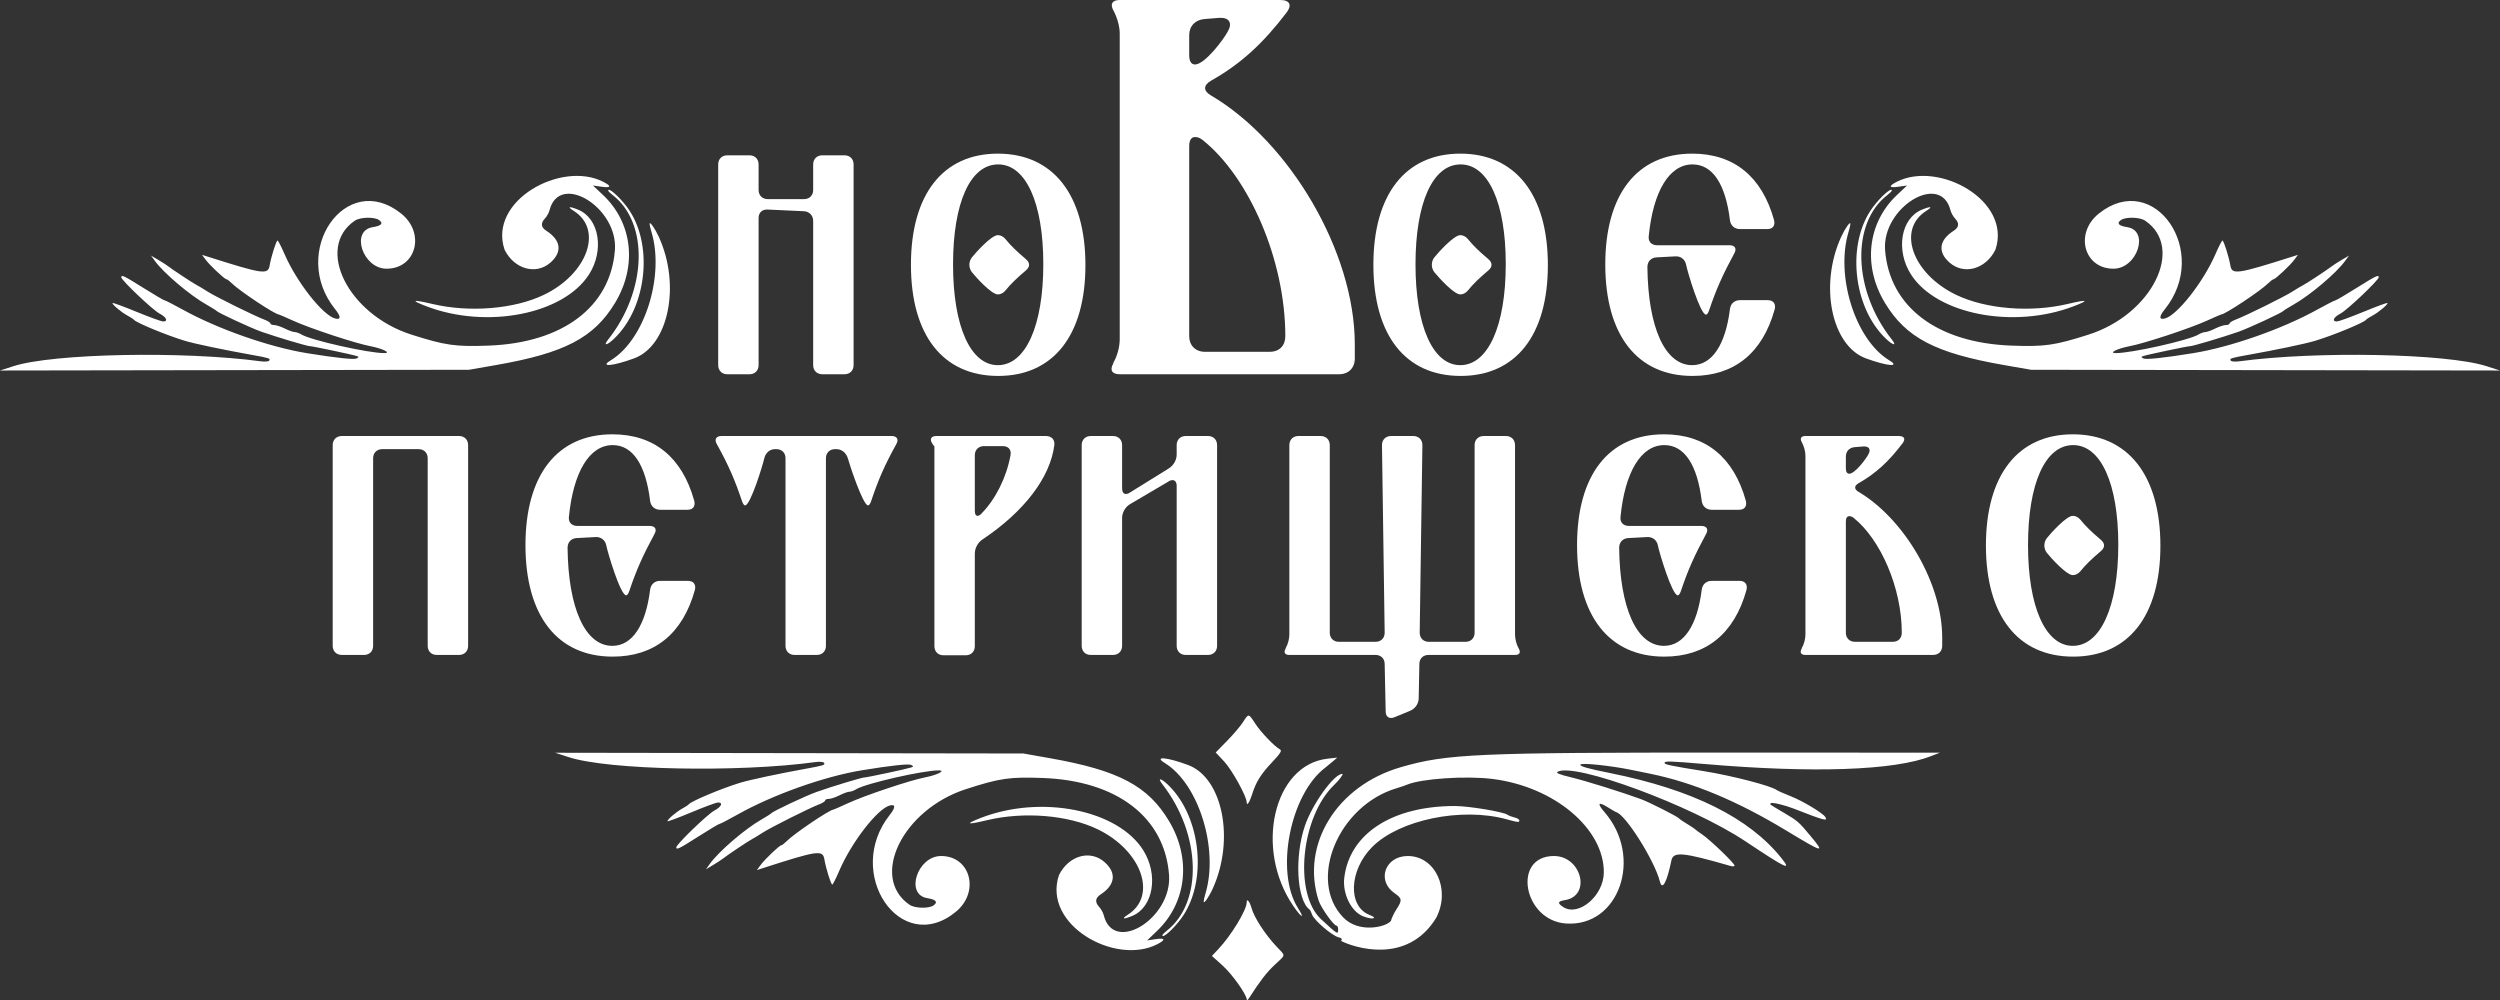
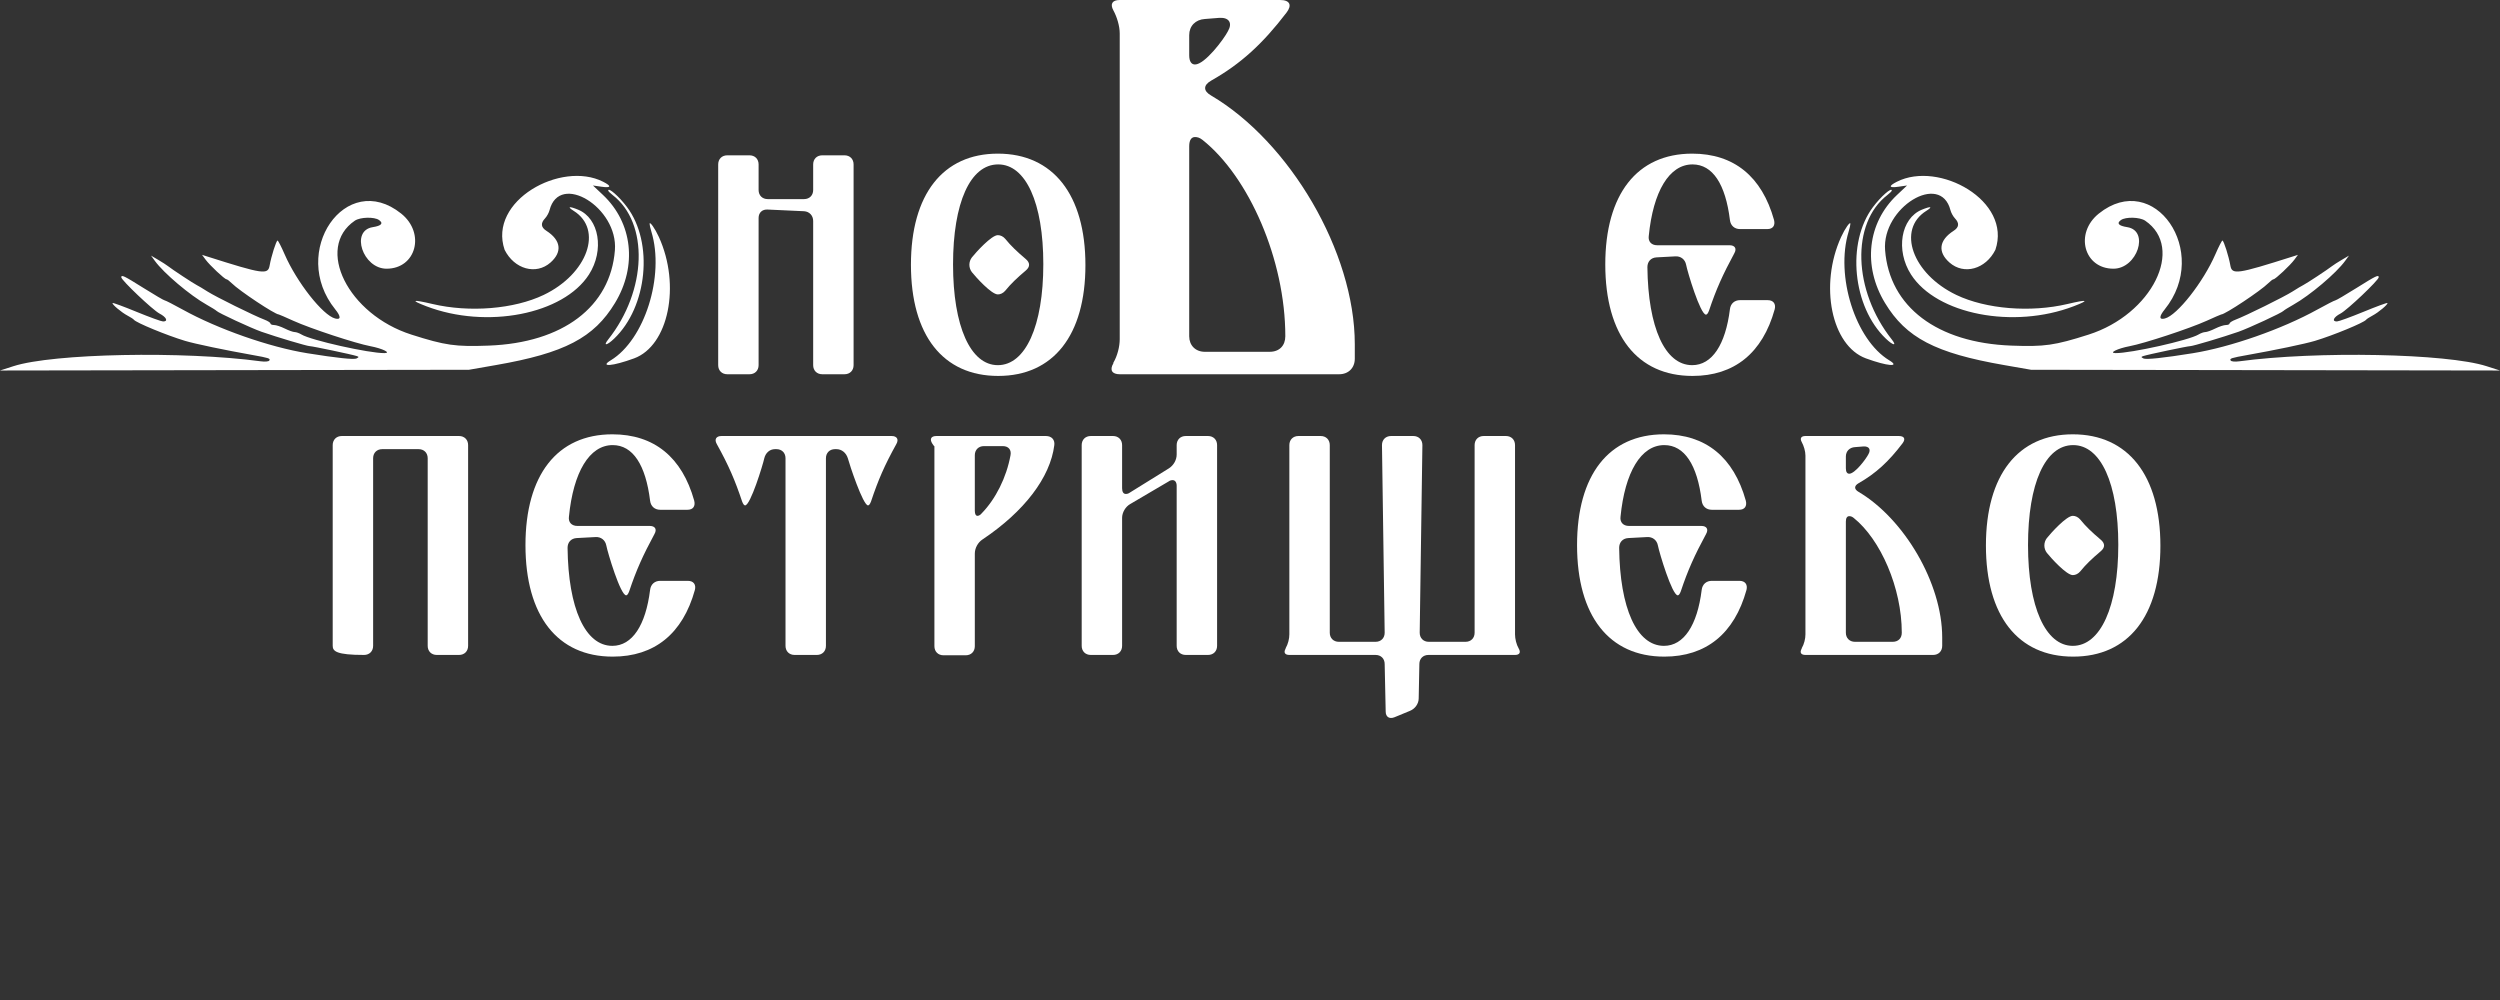
<svg xmlns="http://www.w3.org/2000/svg" width="220" height="88" viewBox="0 0 220 88" fill="none">
  <rect x="0" y="0" width="220" height="88" fill="#333333" stroke="none" />
  <path d="M182.438 57.783C177.577 57.783 174.761 54.197 174.761 48.002C174.761 41.807 177.577 38.22 182.408 38.22C187.269 38.22 190.115 41.836 190.115 48.031C190.115 54.197 187.299 57.783 182.438 57.783ZM182.438 39.169C179.978 39.169 178.466 42.548 178.466 47.972C178.466 53.426 180.008 56.835 182.408 56.835C184.839 56.835 186.41 53.396 186.41 47.942C186.41 42.548 184.869 39.169 182.438 39.169ZM180.126 48.654C179.83 48.268 179.83 47.735 180.126 47.35C180.482 46.905 181.845 45.393 182.408 45.393C182.646 45.393 182.883 45.512 183.061 45.719C183.564 46.342 184.098 46.846 184.869 47.498C185.254 47.824 185.254 48.179 184.869 48.505C184.098 49.158 183.564 49.661 183.061 50.284C182.883 50.492 182.646 50.61 182.408 50.61C181.845 50.61 180.482 49.098 180.126 48.654Z" fill="white" />
  <path d="M158.879 57.635C158.494 57.635 158.346 57.428 158.553 57.072V57.042C158.761 56.687 158.879 56.212 158.879 55.827V40.088C158.879 39.703 158.731 39.228 158.553 38.902C158.376 38.576 158.494 38.369 158.879 38.369H167.09C167.594 38.369 167.712 38.635 167.416 39.021C166.201 40.621 165.074 41.659 163.563 42.518C163.148 42.755 163.148 43.052 163.563 43.289C167.564 45.66 170.914 51.322 170.914 56.094V56.835C170.914 57.309 170.588 57.635 170.113 57.635H158.879ZM162.436 55.679C162.436 56.153 162.762 56.479 163.237 56.479H166.556C167.06 56.479 167.357 56.153 167.357 55.679C167.357 51.737 165.489 47.468 163.118 45.571C162.97 45.453 162.851 45.423 162.733 45.423C162.555 45.423 162.436 45.571 162.436 45.897V55.679ZM163.237 39.347C162.762 39.376 162.436 39.703 162.436 40.177V41.214C162.436 41.54 162.555 41.688 162.733 41.688C163.237 41.688 164.215 40.384 164.422 39.969C164.659 39.554 164.482 39.258 163.978 39.288L163.237 39.347Z" fill="white" />
  <path d="M138.781 47.972C138.781 41.807 141.567 38.22 146.429 38.22C150.104 38.22 152.564 40.236 153.631 44.059C153.75 44.534 153.542 44.86 153.038 44.86H150.638C150.163 44.86 149.808 44.563 149.748 44.059C149.363 40.917 148.237 39.169 146.458 39.169C144.413 39.169 142.99 41.54 142.605 45.482C142.546 45.956 142.842 46.282 143.346 46.282H149.719C150.193 46.282 150.371 46.579 150.134 46.994C149.126 48.861 148.533 50.165 147.911 52.033C147.822 52.27 147.733 52.389 147.644 52.389C147.14 52.389 146.014 48.624 145.895 48.002C145.806 47.527 145.421 47.231 144.946 47.261L143.287 47.35C142.783 47.379 142.486 47.735 142.486 48.209C142.546 53.515 144.028 56.835 146.429 56.835C148.177 56.835 149.363 55.026 149.748 51.914C149.808 51.41 150.163 51.114 150.638 51.114H153.068C153.572 51.114 153.809 51.44 153.691 51.914C152.623 55.767 150.134 57.783 146.458 57.783C141.597 57.783 138.781 54.197 138.781 47.972Z" fill="white" />
  <path d="M113.463 57.635C113.078 57.635 112.93 57.428 113.137 57.072V57.042C113.345 56.687 113.463 56.212 113.463 55.827V39.169C113.463 38.695 113.789 38.369 114.263 38.369H116.22C116.694 38.369 117.02 38.695 117.02 39.169V55.679C117.02 56.153 117.346 56.479 117.82 56.479H121.051C121.525 56.479 121.851 56.153 121.851 55.679L121.614 39.169C121.614 38.695 121.94 38.369 122.415 38.369H124.371C124.845 38.369 125.171 38.695 125.171 39.169L124.934 55.679C124.934 56.153 125.26 56.479 125.734 56.479H128.965C129.44 56.479 129.766 56.153 129.766 55.679V39.169C129.766 38.695 130.092 38.369 130.566 38.369H132.522C132.996 38.369 133.322 38.695 133.322 39.169V55.827C133.322 56.212 133.441 56.716 133.648 57.072C133.856 57.428 133.708 57.635 133.322 57.635H125.705C125.231 57.635 124.904 57.961 124.904 58.435L124.845 61.459C124.845 61.933 124.519 62.378 124.075 62.556L122.711 63.119C122.266 63.297 121.94 63.089 121.94 62.615L121.851 58.435C121.851 57.961 121.525 57.635 121.051 57.635H113.463Z" fill="white" />
  <path d="M95.189 39.169C95.189 38.695 95.515 38.369 95.989 38.369H97.945C98.419 38.369 98.745 38.695 98.745 39.169V42.963C98.745 43.289 98.864 43.467 99.071 43.467C99.19 43.467 99.309 43.437 99.427 43.348L102.865 41.214C103.28 40.947 103.547 40.473 103.547 39.999V39.169C103.547 38.695 103.873 38.369 104.347 38.369H106.304C106.778 38.369 107.104 38.695 107.104 39.169V56.835C107.104 57.309 106.778 57.635 106.304 57.635H104.347C103.873 57.635 103.547 57.309 103.547 56.835V42.755C103.547 42.429 103.399 42.252 103.192 42.252C103.073 42.252 102.954 42.281 102.836 42.37L99.457 44.356C99.042 44.593 98.745 45.097 98.745 45.571V56.835C98.745 57.309 98.419 57.635 97.945 57.635H95.989C95.515 57.635 95.189 57.309 95.189 56.835V39.169Z" fill="white" />
  <path d="M82.05 39.05C81.783 38.635 81.931 38.369 82.406 38.369H92.039C92.543 38.369 92.839 38.695 92.78 39.169C92.424 42.014 90.142 45.008 86.466 47.468C86.051 47.735 85.784 48.239 85.784 48.713V56.864C85.784 57.339 85.459 57.665 84.984 57.665H83.028C82.554 57.665 82.228 57.339 82.228 56.864V39.258H82.198L82.05 39.05ZM85.784 40.058V44.949C85.784 45.245 85.874 45.394 86.022 45.394C86.111 45.394 86.259 45.334 86.377 45.186C87.622 43.911 88.571 42.014 88.926 40.058C89.015 39.584 88.749 39.258 88.245 39.258H86.585C86.111 39.258 85.784 39.584 85.784 40.058Z" fill="white" />
  <path d="M63.079 39.08C62.842 38.665 63.019 38.369 63.494 38.369H78.462C78.936 38.369 79.114 38.665 78.877 39.08C77.84 40.947 77.276 42.252 76.654 44.119C76.565 44.356 76.476 44.475 76.387 44.475C75.943 44.475 74.757 40.888 74.609 40.325C74.461 39.851 74.075 39.525 73.601 39.525H73.483C73.008 39.525 72.682 39.851 72.682 40.325V56.835C72.682 57.309 72.356 57.635 71.882 57.635H69.926C69.451 57.635 69.125 57.309 69.125 56.835V40.325C69.125 39.851 68.799 39.525 68.325 39.525H68.206C67.732 39.525 67.376 39.851 67.258 40.325C67.139 40.888 66.043 44.475 65.568 44.475C65.48 44.475 65.391 44.356 65.302 44.119C64.679 42.252 64.116 40.947 63.079 39.08Z" fill="white" />
  <path d="M46.241 47.972C46.241 41.807 49.027 38.22 53.888 38.22C57.564 38.22 60.024 40.236 61.091 44.059C61.209 44.534 61.002 44.86 60.498 44.86H58.097C57.623 44.86 57.267 44.563 57.208 44.059C56.822 40.917 55.696 39.169 53.918 39.169C51.873 39.169 50.45 41.54 50.065 45.482C50.005 45.956 50.302 46.282 50.806 46.282H57.178C57.653 46.282 57.83 46.579 57.593 46.994C56.585 48.861 55.993 50.165 55.37 52.033C55.281 52.27 55.192 52.389 55.103 52.389C54.599 52.389 53.473 48.624 53.355 48.002C53.266 47.527 52.88 47.231 52.406 47.261L50.746 47.35C50.242 47.379 49.946 47.735 49.946 48.209C50.005 53.515 51.487 56.835 53.888 56.835C55.637 56.835 56.822 55.026 57.208 51.914C57.267 51.41 57.623 51.114 58.097 51.114H60.528C61.032 51.114 61.269 51.44 61.15 51.914C60.083 55.767 57.593 57.783 53.918 57.783C49.057 57.783 46.241 54.197 46.241 47.972Z" fill="white" />
-   <path d="M29.278 39.169C29.278 38.695 29.605 38.369 30.079 38.369H40.394C40.868 38.369 41.194 38.695 41.194 39.169V56.835C41.194 57.309 40.868 57.635 40.394 57.635H38.437C37.963 57.635 37.637 57.309 37.637 56.835V40.325C37.637 39.851 37.311 39.525 36.837 39.525H33.636C33.161 39.525 32.835 39.851 32.835 40.325V56.835C32.835 57.309 32.509 57.635 32.035 57.635H30.079C29.605 57.635 29.278 57.309 29.278 56.835V39.169Z" fill="white" />
+   <path d="M29.278 39.169C29.278 38.695 29.605 38.369 30.079 38.369H40.394C40.868 38.369 41.194 38.695 41.194 39.169V56.835C41.194 57.309 40.868 57.635 40.394 57.635H38.437C37.963 57.635 37.637 57.309 37.637 56.835V40.325C37.637 39.851 37.311 39.525 36.837 39.525H33.636C33.161 39.525 32.835 39.851 32.835 40.325V56.835C32.835 57.309 32.509 57.635 32.035 57.635C29.605 57.635 29.278 57.309 29.278 56.835V39.169Z" fill="white" />
  <path d="M141.265 23.271C141.265 17.106 144.052 13.52 148.913 13.52C152.588 13.52 155.048 15.535 156.115 19.359C156.234 19.833 156.027 20.159 155.523 20.159H153.122C152.647 20.159 152.292 19.863 152.233 19.359C151.847 16.217 150.721 14.468 148.942 14.468C146.897 14.468 145.474 16.839 145.089 20.782C145.03 21.256 145.326 21.582 145.83 21.582H152.203C152.677 21.582 152.855 21.878 152.618 22.293C151.61 24.16 151.017 25.465 150.395 27.332C150.306 27.569 150.217 27.688 150.128 27.688C149.624 27.688 148.498 23.923 148.379 23.301C148.29 22.827 147.905 22.53 147.431 22.56L145.771 22.649C145.267 22.678 144.971 23.034 144.971 23.509C145.03 28.814 146.512 32.134 148.913 32.134C150.662 32.134 151.847 30.326 152.233 27.213C152.292 26.71 152.647 26.413 153.122 26.413H155.552C156.056 26.413 156.293 26.739 156.175 27.213C155.108 31.067 152.618 33.082 148.942 33.082C144.081 33.082 141.265 29.496 141.265 23.271Z" fill="white" />
-   <path d="M128.535 33.082C123.674 33.082 120.858 29.496 120.858 23.301C120.858 17.106 123.674 13.52 128.506 13.52C133.367 13.52 136.212 17.136 136.212 23.331C136.212 29.496 133.397 33.082 128.535 33.082ZM128.535 14.468C126.075 14.468 124.564 17.847 124.564 23.271C124.564 28.725 126.105 32.134 128.506 32.134C130.936 32.134 132.507 28.696 132.507 23.242C132.507 17.847 130.966 14.468 128.535 14.468ZM126.223 23.953C125.927 23.568 125.927 23.034 126.223 22.649C126.579 22.204 127.943 20.693 128.506 20.693C128.743 20.693 128.98 20.811 129.158 21.019C129.662 21.641 130.195 22.145 130.966 22.797C131.351 23.123 131.351 23.479 130.966 23.805C130.195 24.457 129.662 24.961 129.158 25.583C128.98 25.791 128.743 25.909 128.506 25.909C127.943 25.909 126.579 24.398 126.223 23.953Z" fill="white" />
  <path d="M98.536 32.934C97.874 32.934 97.619 32.58 97.976 31.971V31.921C98.332 31.313 98.536 30.502 98.536 29.843V2.939C98.536 2.28 98.282 1.469 97.976 0.912C97.67 0.355 97.874 0 98.536 0H112.649C113.515 0 113.719 0.456 113.21 1.115C111.121 3.851 109.185 5.624 106.586 7.093C105.873 7.499 105.873 8.006 106.586 8.411C113.464 12.464 119.222 22.142 119.222 30.299V31.566C119.222 32.377 118.661 32.934 117.846 32.934H98.536ZM104.65 29.59C104.65 30.401 105.211 30.958 106.026 30.958H111.732C112.598 30.958 113.108 30.401 113.108 29.59C113.108 22.851 109.898 15.555 105.822 12.312C105.567 12.11 105.363 12.059 105.16 12.059C104.854 12.059 104.65 12.312 104.65 12.87V29.59ZM106.026 1.672C105.211 1.723 104.65 2.28 104.65 3.091V4.864C104.65 5.421 104.854 5.675 105.16 5.675C106.026 5.675 107.707 3.445 108.064 2.736C108.471 2.027 108.166 1.52 107.3 1.571L106.026 1.672Z" fill="white" />
  <path d="M87.84 33.082C82.979 33.082 80.163 29.496 80.163 23.301C80.163 17.106 82.979 13.52 87.81 13.52C92.671 13.52 95.517 17.136 95.517 23.331C95.517 29.496 92.701 33.082 87.84 33.082ZM87.84 14.468C85.38 14.468 83.868 17.847 83.868 23.271C83.868 28.725 85.409 32.134 87.81 32.134C90.241 32.134 91.812 28.696 91.812 23.242C91.812 17.847 90.27 14.468 87.84 14.468ZM85.528 23.953C85.231 23.568 85.231 23.034 85.528 22.649C85.884 22.204 87.247 20.693 87.81 20.693C88.047 20.693 88.284 20.811 88.462 21.019C88.966 21.641 89.5 22.145 90.27 22.797C90.656 23.123 90.656 23.479 90.27 23.805C89.5 24.457 88.966 24.961 88.462 25.583C88.284 25.791 88.047 25.909 87.81 25.909C87.247 25.909 85.884 24.398 85.528 23.953Z" fill="white" />
  <path d="M63.201 14.468C63.201 13.994 63.527 13.668 64.001 13.668H65.957C66.431 13.668 66.757 13.994 66.757 14.468V16.721C66.757 17.195 67.084 17.521 67.558 17.521H70.759C71.233 17.521 71.559 17.195 71.559 16.721V14.468C71.559 13.994 71.885 13.668 72.36 13.668H74.316C74.79 13.668 75.116 13.994 75.116 14.468V32.134C75.116 32.608 74.79 32.934 74.316 32.934H72.36C71.885 32.934 71.559 32.608 71.559 32.134V19.448C71.559 18.974 71.233 18.618 70.759 18.588L67.558 18.44C67.084 18.41 66.757 18.707 66.757 19.181V32.134C66.757 32.608 66.431 32.934 65.957 32.934H64.001C63.527 32.934 63.201 32.608 63.201 32.134V14.468Z" fill="white" />
-   <path d="M109.716 87.959C109.692 87.499 108.43 85.726 107.59 84.97L106.648 84.121L107.203 83.534C108.347 82.326 109.708 80.084 109.708 79.409C109.708 79.008 109.976 79.328 110.14 79.924C110.362 80.73 111.329 82.22 112.304 83.263C113.166 84.184 113.186 83.954 112.169 84.911C111.442 85.596 110.907 86.29 109.913 87.839C109.809 88 109.722 88.054 109.716 87.959ZM93.187 77.016C94.039 75.282 95.952 74.743 97.218 75.88C98.275 76.83 98.141 77.874 96.853 78.714C96.375 79.025 96.337 79.392 96.737 79.821C96.897 79.991 97.076 80.32 97.133 80.55C98.003 83.999 103.166 80.794 102.876 76.984C102.491 71.926 98.305 68.71 91.783 68.463C88.862 68.353 87.987 68.479 85.004 69.444C79.427 71.248 76.521 77.187 80.028 79.614C80.498 79.94 81.743 79.974 82.157 79.672C82.559 79.38 82.367 79.159 81.605 79.038C79.62 78.722 80.728 75.329 82.816 75.329C85.417 75.329 86.248 78.499 84.104 80.247C79.238 84.216 74.231 76.823 78.312 71.695C78.82 71.057 78.815 70.749 78.3 70.883C77.218 71.165 74.926 74.127 73.857 76.624C73.571 77.294 73.293 77.842 73.24 77.842C73.126 77.842 72.683 76.427 72.545 75.619C72.4 74.77 71.981 74.831 67.046 76.424L66.608 76.565L66.914 76.144C67.28 75.638 68.59 74.386 68.753 74.386C68.816 74.386 69.024 74.227 69.216 74.032C69.878 73.359 73.012 71.244 73.347 71.244C73.377 71.244 73.952 70.991 74.625 70.681C76.137 69.986 80.085 68.664 81.41 68.409C82.449 68.209 83.261 67.802 82.637 67.794C81.287 67.776 76.162 68.944 75.342 69.455C75.15 69.575 74.88 69.673 74.744 69.673C74.607 69.673 74.217 69.814 73.876 69.987C73.536 70.16 73.112 70.302 72.935 70.302C72.758 70.302 72.613 70.364 72.613 70.44C72.613 70.516 72.382 70.667 72.101 70.775C71.182 71.129 67.817 72.818 67.089 73.291C66.698 73.545 66.275 73.802 66.148 73.863C65.888 73.988 63.981 75.264 63.616 75.558C63.486 75.662 63.097 75.917 62.752 76.123L62.125 76.498L62.463 76.025C63.248 74.927 65.541 72.956 67.01 72.115C67.444 71.867 67.835 71.619 67.878 71.564C68.011 71.396 70.917 70.026 71.831 69.701C73.178 69.221 75.836 68.416 76.071 68.416C76.303 68.416 79.804 67.666 80.19 67.534C80.398 67.463 80.398 67.436 80.184 67.317C79.967 67.195 78.434 67.361 75.849 67.784C72.529 68.328 67.996 69.941 64.913 71.676C64.107 72.13 63.392 72.501 63.325 72.501C63.257 72.501 62.425 72.996 61.476 73.6C59.742 74.704 59.513 74.817 59.513 74.563C59.513 74.305 62.279 71.637 62.869 71.326C63.485 71.002 63.657 70.614 63.182 70.619C63.03 70.621 61.986 71.006 60.861 71.476C59.736 71.947 58.787 72.302 58.751 72.267C58.656 72.172 59.518 71.433 60.065 71.14C60.325 71 60.574 70.836 60.617 70.775C60.802 70.513 63.514 69.376 65.116 68.888C65.992 68.621 68.579 68.07 71.035 67.627C72.477 67.366 72.631 67.315 72.518 67.133C72.461 67.041 72.141 67.01 71.766 67.062C64.958 67.994 53.522 67.766 50.042 66.628L48.858 66.242L69.456 66.275L90.055 66.307L92.424 66.727C98.454 67.795 101.032 69.16 102.884 72.269C104.852 75.568 104.43 79.417 101.831 81.91L100.947 82.757L101.713 82.644C102.552 82.52 102.603 82.699 101.838 83.093C98.149 84.995 91.718 81.389 93.187 77.016ZM118.009 82.799C118.009 82.799 118.252 82.585 117.811 82.488C117.241 82.364 115.613 80.967 115.456 80.469C115.396 80.277 115.299 80.085 115.241 80.041C114.116 79.207 113.904 75.386 114.832 72.669C115.493 70.741 117.392 68.102 118.122 68.102C118.253 68.102 117.86 68.64 117.436 69.043C114.483 71.844 113.811 78.634 116.262 80.898C117.73 82.254 117.757 82.27 117.757 81.769C117.757 81.597 117.688 81.455 117.604 81.455C117.362 81.455 116.235 79.864 116.036 79.24C114.452 74.305 117.642 69.139 123.282 67.509C127.341 66.335 129.944 66.22 152.088 66.228L170.714 66.234L169.925 66.542C166.693 67.804 159.584 68.052 150.037 67.236C146.884 66.967 146.484 66.956 146.484 67.142C146.484 67.28 147.045 67.396 149.958 67.864C152.419 68.26 155.875 69.156 156.349 69.523C156.437 69.589 157.006 69.841 157.612 70.081C158.651 70.491 160.413 71.552 160.627 71.896C160.877 72.3 160.533 72.209 157.849 71.158C157.04 70.841 155.936 70.582 155.834 70.684C155.726 70.792 155.641 70.73 156.997 71.532C158.212 72.25 158.29 72.318 159.348 73.591C160.617 75.116 160.502 75.088 157.147 73.062C152.856 70.471 148.966 68.85 145.208 68.087C144.738 67.992 144.034 67.848 143.644 67.767C141.727 67.369 139.065 67.095 139.065 67.296C139.065 67.447 139.768 67.644 141.671 68.026C148.941 69.485 153.946 71.972 156.781 75.532C157.685 76.666 157.222 76.448 153.587 74.028C148.885 70.895 138.574 67.079 137.074 67.915C136.886 68.02 137.209 68.153 138.297 68.416C139.59 68.728 142.785 69.728 144.433 70.334C145.122 70.588 147.641 71.864 147.747 72.014C147.791 72.075 148.11 72.294 148.457 72.501C148.805 72.708 149.124 72.919 149.168 72.972C149.211 73.023 149.495 73.232 149.799 73.435C150.468 73.883 152.641 75.972 152.641 76.168C152.641 76.245 152.481 76.262 152.286 76.205C148.088 74.992 147.249 74.914 147.083 75.721C146.686 77.656 146.276 78.401 146.067 77.567C145.607 75.728 143.006 71.614 142.212 71.467C142.174 71.46 141.846 71.267 141.481 71.038C140.637 70.508 140.519 70.688 141.198 71.47C144.628 75.421 142.48 81.605 137.794 81.267C134.043 80.997 133.043 75.329 136.747 75.329C139.178 75.329 140.057 78.831 137.719 79.209C137.071 79.313 137.031 79.471 137.563 79.819C138.908 80.695 141.11 78.836 141.136 76.801C141.185 72.932 136.782 69.224 131.331 68.546C129.01 68.257 125.085 68.519 123.833 69.047C123.661 69.12 123.234 69.265 122.887 69.369C117.756 70.908 115.054 77.455 118.198 80.728C119.597 82.183 122.043 81.562 122.405 81.029C122.463 80.788 122.685 80.328 122.897 80.005C123.405 79.232 123.384 79.052 122.733 78.608C121.111 77.505 121.876 75.329 123.886 75.329C126.311 75.329 127.669 78.262 126.396 80.751C123.833 84.97 119.085 83.359 118.009 82.799ZM102.288 82.303C102.288 82.25 102.462 82.072 102.674 81.906C105.879 79.396 105.698 73.383 102.283 69.005C101.818 68.41 102.167 68.462 102.808 69.084C105.733 71.92 106.288 77.645 103.944 80.827C103.247 81.775 102.288 82.629 102.288 82.303ZM99.254 80.492C101.869 78.826 100.477 74.864 96.616 72.987C94.017 71.722 90.101 71.399 86.848 72.179C85.066 72.607 84.875 72.536 86.305 71.979C91.603 69.915 98.351 71.251 100.597 74.808C101.967 76.975 101.497 79.827 99.645 80.597C98.849 80.928 98.653 80.875 99.254 80.492ZM119.889 80.607C118.876 80.162 118.138 78.615 118.293 77.268C118.744 73.374 122.495 70.93 128.023 70.93C129.255 70.93 132.331 71.442 132.669 71.704C132.758 71.773 133.027 71.876 133.265 71.933C133.504 71.989 133.699 72.105 133.699 72.19C133.699 72.391 133.624 72.385 132.594 72.1C128.624 71.005 123.12 72.14 120.74 74.546C118.705 76.602 118.594 79.784 120.535 80.519C120.743 80.598 120.914 80.699 120.914 80.745C120.914 80.892 120.372 80.819 119.889 80.607ZM113.805 79.719C110.368 74.681 112.078 67.308 116.809 66.767L117.678 66.668L117.283 67.01C117.067 67.199 116.781 67.433 116.651 67.531C113.529 69.869 112.188 76.704 114.222 79.912C114.874 80.939 114.528 80.779 113.805 79.719ZM105.924 79.334C105.921 79.246 105.992 78.928 106.082 78.626C107.262 74.688 105.486 68.981 102.512 67.152C101.491 66.524 102.678 66.624 104.556 67.323C107.587 68.451 108.675 73.845 106.74 78.156C106.399 78.918 105.933 79.591 105.924 79.334ZM109.708 70.6C109.708 70.083 108.411 67.74 107.718 67.001L106.981 66.218L107.976 65.202C108.525 64.643 109.156 63.901 109.379 63.553C109.887 62.763 109.866 62.76 110.474 63.694C110.962 64.443 112.143 65.675 112.638 65.95C112.831 66.058 112.691 66.282 111.924 67.098C110.945 68.14 110.529 68.811 110.183 69.909C109.964 70.604 109.708 70.976 109.708 70.6Z" fill="white" />
  <path d="M44.406 21.983C45.259 23.692 47.176 24.224 48.444 23.103C49.503 22.166 49.368 21.137 48.079 20.309C47.6 20.002 47.562 19.64 47.963 19.217C48.123 19.049 48.301 18.726 48.359 18.499C49.231 15.098 54.402 18.258 54.112 22.014C53.726 27.001 49.532 30.171 42.999 30.414C40.074 30.523 39.197 30.399 36.209 29.447C30.622 27.669 27.711 21.814 31.224 19.421C31.695 19.1 32.942 19.067 33.357 19.364C33.76 19.652 33.567 19.87 32.803 19.989C30.815 20.301 31.925 23.646 34.017 23.646C36.623 23.646 37.455 20.521 35.307 18.797C30.433 14.885 25.418 22.173 29.505 27.228C30.014 27.857 30.009 28.161 29.493 28.028C28.409 27.751 26.113 24.831 25.043 22.369C24.756 21.708 24.478 21.168 24.425 21.168C24.31 21.168 23.867 22.563 23.729 23.36C23.583 24.197 23.164 24.137 18.22 22.566L17.781 22.427L18.087 22.843C18.454 23.341 19.766 24.575 19.929 24.575C19.993 24.575 20.201 24.732 20.393 24.924C21.057 25.588 24.196 27.673 24.532 27.673C24.562 27.673 25.138 27.922 25.812 28.228C27.326 28.913 31.281 30.217 32.609 30.468C33.649 30.665 34.462 31.066 33.837 31.074C32.486 31.091 27.351 29.941 26.53 29.436C26.337 29.318 26.067 29.222 25.931 29.222C25.794 29.222 25.403 29.082 25.062 28.912C24.721 28.742 24.297 28.602 24.119 28.602C23.942 28.602 23.797 28.541 23.797 28.466C23.797 28.391 23.565 28.242 23.283 28.135C22.363 27.787 18.992 26.121 18.262 25.655C17.871 25.404 17.447 25.151 17.32 25.091C17.06 24.968 15.149 23.71 14.784 23.42C14.653 23.317 14.264 23.066 13.918 22.863L13.29 22.494L13.629 22.96C14.415 24.041 16.712 25.985 18.184 26.814C18.618 27.059 19.01 27.303 19.053 27.357C19.187 27.523 22.098 28.874 23.013 29.195C24.363 29.667 27.025 30.461 27.261 30.461C27.493 30.461 31 31.2 31.386 31.331C31.595 31.401 31.595 31.427 31.38 31.544C31.163 31.664 29.627 31.501 27.038 31.084C23.712 30.548 19.172 28.957 16.083 27.247C15.275 26.8 14.559 26.434 14.492 26.434C14.424 26.434 13.591 25.946 12.64 25.35C10.903 24.262 10.673 24.151 10.673 24.401C10.673 24.655 13.444 27.285 14.035 27.592C14.652 27.912 14.825 28.294 14.349 28.289C14.197 28.287 13.151 27.907 12.024 27.444C10.897 26.98 9.946 26.63 9.91 26.665C9.815 26.758 10.678 27.486 11.226 27.776C11.487 27.913 11.736 28.075 11.78 28.136C11.965 28.393 14.681 29.514 16.286 29.996C17.164 30.259 19.755 30.802 22.216 31.239C23.66 31.496 23.814 31.546 23.701 31.725C23.644 31.817 23.324 31.847 22.948 31.796C16.128 30.877 4.672 31.102 1.186 32.223L0 32.605L20.634 32.572L41.269 32.54L43.641 32.126C49.683 31.074 52.264 29.728 54.12 26.662C56.091 23.41 55.669 19.616 53.065 17.158L52.179 16.323L52.947 16.434C53.787 16.556 53.838 16.38 53.072 15.992C49.376 14.117 42.934 17.671 44.406 21.983ZM53.522 16.771C53.522 16.822 53.697 16.998 53.909 17.162C57.12 19.636 56.938 25.564 53.518 29.88C53.052 30.467 53.402 30.416 54.044 29.802C56.974 27.006 57.529 21.362 55.181 18.225C54.483 17.291 53.522 16.449 53.522 16.771ZM50.483 18.555C53.103 20.199 51.709 24.104 47.841 25.955C45.238 27.201 41.315 27.52 38.056 26.751C36.271 26.33 36.08 26.399 37.512 26.949C42.819 28.983 49.579 27.666 51.829 24.159C53.201 22.023 52.73 19.211 50.876 18.452C50.078 18.126 49.881 18.178 50.483 18.555ZM57.165 19.698C57.162 19.784 57.233 20.097 57.324 20.395C58.505 24.277 56.726 29.904 53.748 31.707C52.725 32.326 53.913 32.228 55.795 31.539C58.831 30.426 59.921 25.109 57.983 20.858C57.641 20.108 57.174 19.444 57.165 19.698Z" fill="white" />
  <path d="M175.594 21.983C174.741 23.692 172.824 24.224 171.556 23.103C170.497 22.166 170.632 21.137 171.921 20.309C172.4 20.002 172.438 19.64 172.037 19.217C171.877 19.049 171.699 18.726 171.641 18.499C170.769 15.098 165.598 18.258 165.888 22.014C166.274 27.001 170.468 30.171 177.001 30.414C179.926 30.523 180.803 30.399 183.791 29.447C189.378 27.669 192.289 21.814 188.776 19.421C188.305 19.1 187.058 19.067 186.643 19.364C186.24 19.652 186.433 19.87 187.196 19.989C189.185 20.301 188.075 23.646 185.983 23.646C183.377 23.646 182.545 20.521 184.693 18.797C189.567 14.885 194.582 22.173 190.495 27.228C189.986 27.857 189.991 28.161 190.507 28.028C191.591 27.751 193.887 24.831 194.957 22.369C195.244 21.708 195.522 21.168 195.575 21.168C195.69 21.168 196.133 22.563 196.271 23.36C196.417 24.197 196.836 24.137 201.781 22.566L202.219 22.427L201.913 22.843C201.546 23.341 200.234 24.575 200.071 24.575C200.007 24.575 199.798 24.732 199.607 24.924C198.943 25.588 195.804 27.673 195.468 27.673C195.438 27.673 194.862 27.922 194.188 28.228C192.674 28.913 188.719 30.217 187.391 30.468C186.351 30.665 185.537 31.066 186.163 31.074C187.514 31.091 192.649 29.941 193.47 29.436C193.663 29.318 193.933 29.222 194.069 29.222C194.206 29.222 194.597 29.082 194.938 28.912C195.279 28.742 195.703 28.602 195.881 28.602C196.058 28.602 196.203 28.541 196.203 28.466C196.203 28.391 196.435 28.242 196.717 28.135C197.637 27.787 201.008 26.121 201.737 25.655C202.129 25.404 202.553 25.151 202.68 25.091C202.94 24.968 204.851 23.71 205.216 23.42C205.347 23.317 205.736 23.066 206.082 22.863L206.71 22.494L206.371 22.96C205.585 24.041 203.288 25.985 201.816 26.814C201.382 27.059 200.99 27.303 200.947 27.357C200.813 27.523 197.902 28.874 196.987 29.195C195.637 29.667 192.975 30.461 192.739 30.461C192.507 30.461 189 31.2 188.614 31.331C188.405 31.401 188.405 31.427 188.62 31.544C188.837 31.664 190.373 31.501 192.962 31.084C196.288 30.548 200.828 28.957 203.917 27.247C204.725 26.8 205.441 26.434 205.508 26.434C205.576 26.434 206.409 25.946 207.36 25.35C209.097 24.262 209.327 24.151 209.327 24.401C209.327 24.655 206.556 27.285 205.965 27.592C205.348 27.912 205.175 28.294 205.651 28.289C205.803 28.287 206.849 27.907 207.976 27.444C209.103 26.98 210.054 26.63 210.09 26.665C210.185 26.758 209.322 27.486 208.774 27.776C208.513 27.913 208.264 28.075 208.22 28.136C208.035 28.393 205.319 29.514 203.714 29.996C202.836 30.259 200.245 30.802 197.784 31.239C196.34 31.496 196.185 31.546 196.299 31.725C196.356 31.817 196.676 31.847 197.052 31.796C203.872 30.877 215.328 31.102 218.814 32.223L220 32.605L199.366 32.572L178.731 32.54L176.359 32.126C170.317 31.074 167.736 29.728 165.88 26.662C163.909 23.41 164.331 19.616 166.935 17.158L167.821 16.323L167.053 16.434C166.213 16.556 166.162 16.38 166.928 15.992C170.624 14.117 177.066 17.671 175.594 21.983ZM166.478 16.771C166.478 16.822 166.303 16.998 166.091 17.162C162.88 19.636 163.062 25.564 166.482 29.88C166.948 30.467 166.598 30.416 165.956 29.802C163.026 27.006 162.471 21.362 164.819 18.225C165.517 17.291 166.478 16.449 166.478 16.771ZM169.517 18.555C166.897 20.199 168.291 24.104 172.159 25.955C174.762 27.201 178.685 27.52 181.944 26.751C183.729 26.33 183.92 26.399 182.488 26.949C177.181 28.983 170.421 27.666 168.171 24.159C166.799 22.023 167.27 19.211 169.124 18.452C169.922 18.126 170.119 18.178 169.517 18.555ZM162.835 19.698C162.838 19.784 162.767 20.097 162.676 20.395C161.495 24.277 163.274 29.904 166.252 31.707C167.275 32.326 166.087 32.228 164.205 31.539C161.169 30.426 160.079 25.109 162.017 20.858C162.359 20.108 162.826 19.444 162.835 19.698Z" fill="white" />
</svg>